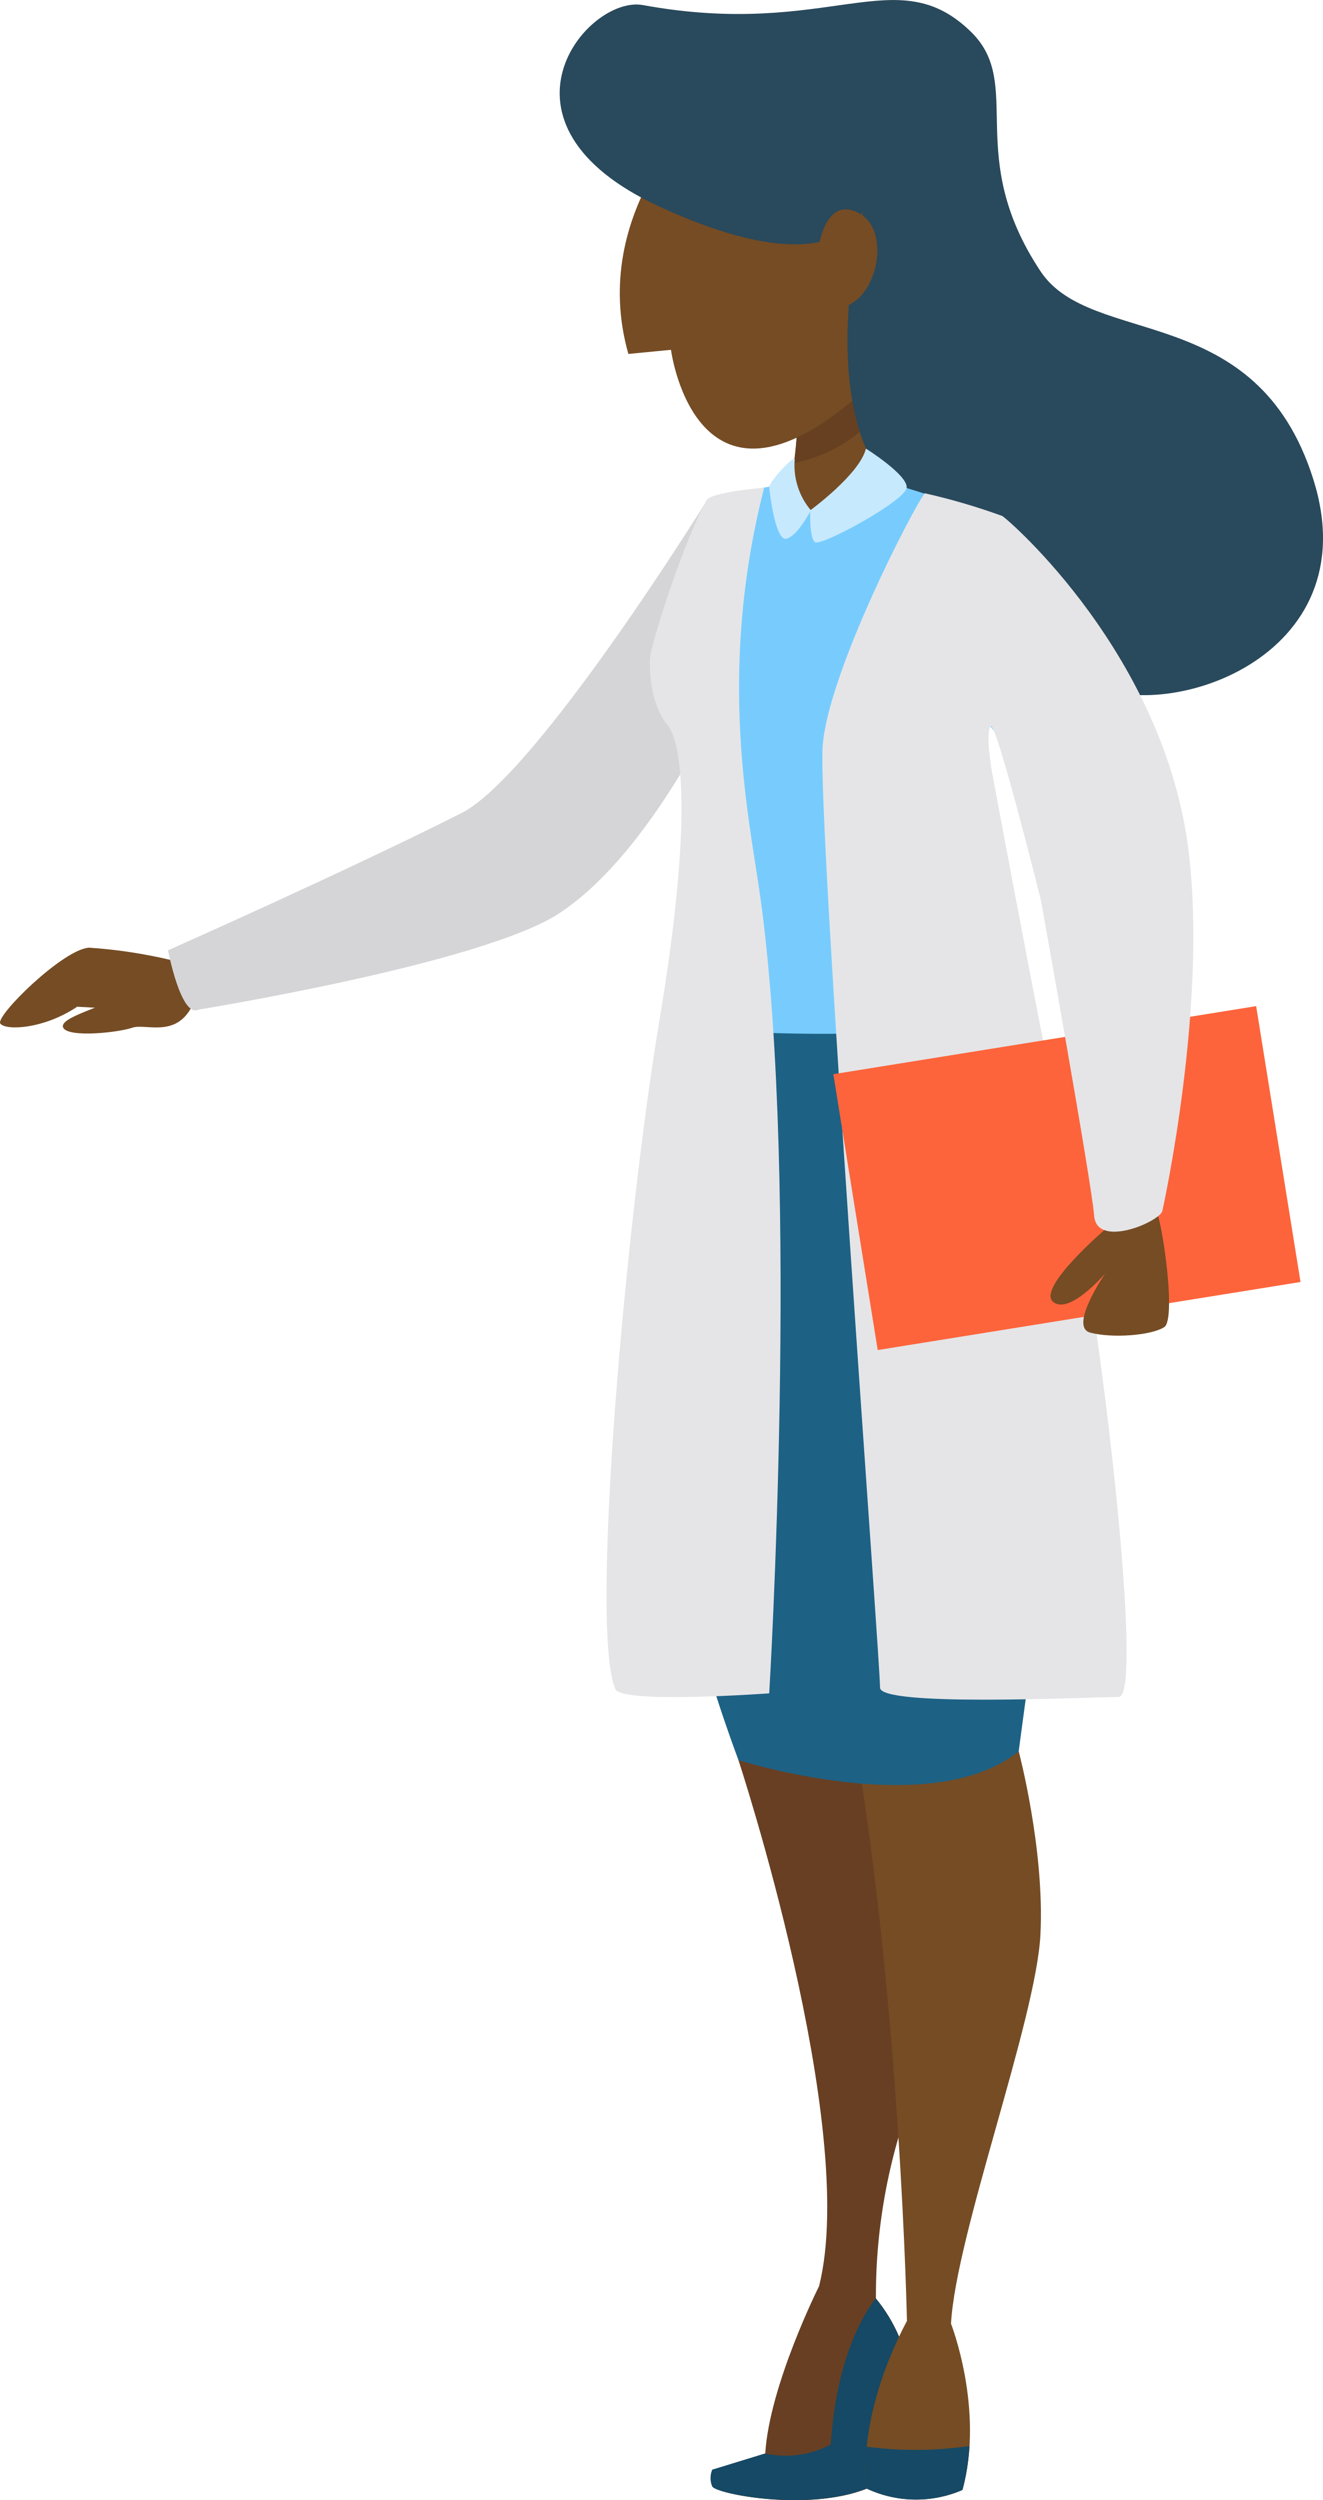
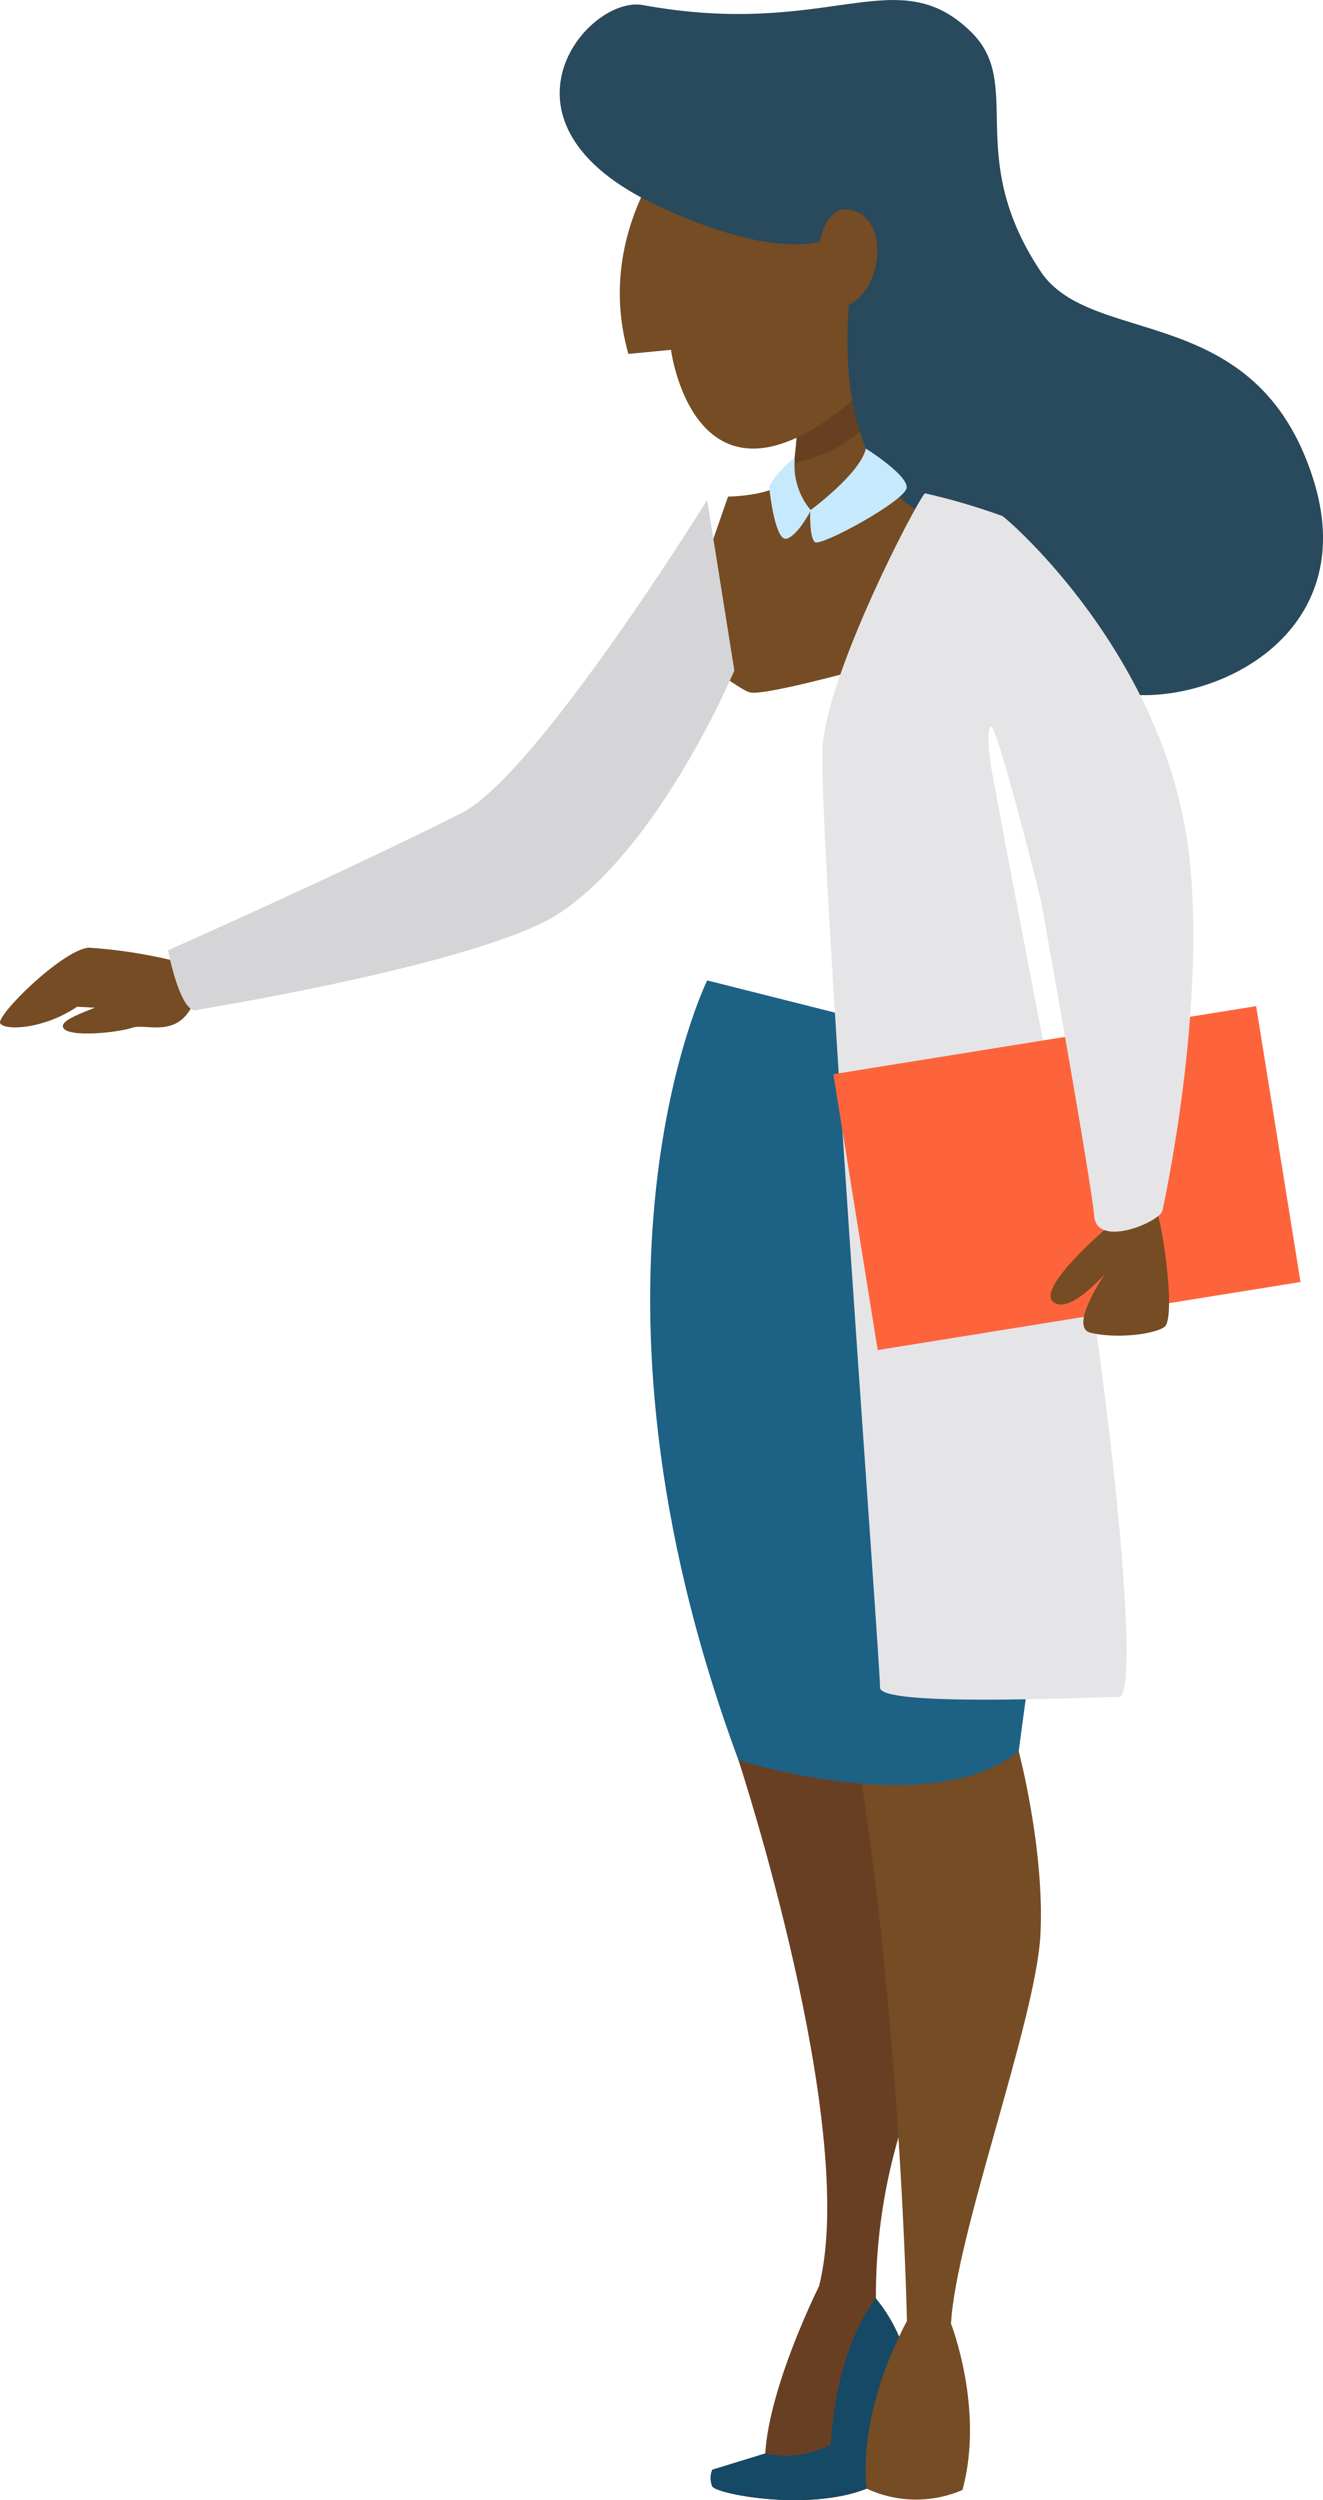
<svg xmlns="http://www.w3.org/2000/svg" viewBox="0 0 109.61 207.05">
  <defs>
    <style>
      .cls-1 {
        fill: #fd643b;
      }

      .cls-2 {
        fill: #e5e5e7;
      }

      .cls-3 {
        fill: #683f23;
      }

      .cls-4 {
        fill: #664020;
      }

      .cls-5 {
        fill: #c7e9fd;
      }

      .cls-6 {
        fill: #d5d5d7;
      }

      .cls-7 {
        fill: #1d6185;
      }

      .cls-8 {
        fill: #154965;
      }

      .cls-9 {
        fill: #29495c;
      }

      .cls-10 {
        fill: #754c24;
      }

      .cls-11 {
        fill: #77ccfd;
      }
    </style>
  </defs>
  <g id="art" />
  <g id="object" />
  <g id="background" />
  <g id="people">
    <g id="woman_in_labcoat">
      <g id="hand">
        <path id="skin" class="cls-10" d="M14.4,79.56c-2.3-.56-4.64-.92-7-1.08-2.1,.06-7.85,5.69-7.37,6.29s3.63,.44,6.36-1.4l5.38,.3,3.72-2.48c.39-.25-1.09-1.63-1.09-1.63Z" />
        <path id="skin-2" data-name="skin" class="cls-10" d="M14.98,79.56c-1.81,.9-3.57,1.9-5.27,3-1,.8-4.91,1.71-4.47,2.55s4.55,.4,5.71,0,3.83,1,5.15-2.19l-1.12-3.36Z" />
      </g>
      <g id="legs">
        <g id="leg_rear">
          <path class="cls-3" d="M61.18,145.76s10,30.36,6.68,43.56c0,0-4.12,8.21-4.46,13.87l-4.37,1.34c-.19,.44-.19,.95,0,1.39,.34,.61,7.9,2.11,12.8,.17l5.3-7.5-2.63-5.07c-.49-1.15-1.14-2.22-1.93-3.18-.03-6.07,1.12-12.09,3.38-17.72,2.2-5.11,3.37-10.6,3.45-16.16l-3-4.2-5.89-10.18-5.38-.07-3.95,3.75Z" />
        </g>
        <path id="shoe" class="cls-8" d="M68.83,202.43c.44-6.71,2.43-10.38,3.72-12.1h0c.79,.96,1.44,2.03,1.93,3.18l1.46,2.81-.23,4.23-3.9,5.53c-4.9,1.94-12.46,.44-12.8-.17-.19-.44-.19-.95,0-1.39l4.37-1.34c1.85,.41,3.78,.14,5.45-.75Z" />
        <path id="leg_front" class="cls-10" d="M83.95,139.98l.45,5.05s2.16,8.13,1.8,15.18c-.36,7.05-7,24.82-7.41,32.22,0,0,2.78,7.09,.95,13.77-2.54,1.1-5.43,1.06-7.93-.11,0,0-1-5.67,3.33-13.89,0,0-.52-25.87-4.39-48.57s1.94-8.42,1.94-8.42l11.26,4.77Z" />
-         <path id="shoe-2" data-name="shoe" class="cls-8" d="M80.32,202.56c-.07,1.23-.26,2.45-.58,3.64-2.54,1.1-5.43,1.06-7.93-.11-.14-1.15-.14-2.32,0-3.47,2.83,.37,5.69,.35,8.51-.06Z" />
      </g>
      <path id="skirt" class="cls-7" d="M58.59,81.19s-12.19,24.65,2.59,64.57c0,0,16,5.1,23.22-.73,0,0,4.15-31.76,6.22-38.58l-2.22-3.05s-3.82-14-12.58-19.28-5.92-.08-5.92-.08l-11.31-2.85Z" />
      <g id="head">
        <path id="skin-3" data-name="skin" class="cls-10" d="M72.05,32.18s3.08,4.77,4.31,6.51,3.9,5.71,3.9,5.71c0,0-5.13,10-5.75,10.15s-11.18,3.19-12.42,2.78-5.95-4.21-5.95-4.21l4.18-12s4.85,0,5.37-2.17c.34-2.24,.47-4.51,.41-6.78h5.95Z" />
        <path id="skin-4" data-name="skin" class="cls-4" d="M65.8,38.34c.25-2.04,.35-4.1,.3-6.16h5.95l1.06,1.64c-1.81,2.34-4.41,3.94-7.31,4.52Z" />
        <path id="skin-5" data-name="skin" class="cls-10" d="M58.4,8.88s-9.71,8.55-6.34,20.43l3.53-.34s2.2,16.9,17.33,2.12,1.82-18,1.82-18c0,0-3.54-3.63-4.52-4s-11.82-.21-11.82-.21Z" />
        <path id="hair" class="cls-9" d="M53.26,.42c-4.61-.84-13.55,9.82,1.38,16.69s16.91,.27,16.91,.27c0,0-5.56,21.18,6,25.65,5.11,2,7.43,10.52,12.47,13.46,6.23,3.63,23.49-1.87,18.79-16.79s-18.41-10.84-22.62-17.26c-6.36-9.6-1.3-15.43-5.72-19.78-6.2-6.09-11.71,.6-27.21-2.24Z" />
        <path id="skin-6" data-name="skin" class="cls-10" d="M67.7,21.26s.4-5.2,3.43-3.63,1.31,8.34-2.28,7.85-1.15-4.22-1.15-4.22Z" />
      </g>
      <g id="shirt">
-         <path id="shirt-2" data-name="shirt" class="cls-11" d="M64.88,40.03c-1,.34-5.83,1-6.29,1.37s-1.37,5.49-1.6,7.09-2.86,4.92-3.09,6,0,5.83,3.89,7.77c2.57,1.28-.19,23-.19,23,0,0,12.27,.8,17.53,0s3.59-10.89,3.93-11,1-13.49,2.29-14.41,6.29,11.78,6.4,12.24,3,28.06,2.9,28.63,4.78,1.11,5-1.31c.06-.8-1.6-28.24-1.48-29.15s-9.95-26.65-11.32-27.22-8.81-3.09-9.27-3-3,3.26-6.44,2.23-2.26-2.24-2.26-2.24Z" />
        <g id="collar">
          <path class="cls-5" d="M65.84,38.09c.09-.58-2.16,1.82-2.11,2.29s.51,4.5,1.45,4.23,2-2.35,2-2.35c-.98-1.16-1.46-2.66-1.34-4.17Z" />
          <path class="cls-5" d="M71.74,37.15c-.5,2.11-4.61,5.11-4.61,5.11,0,0-.1,2.26,.39,2.64s7.53-3.45,7.6-4.52-3.38-3.23-3.38-3.23Z" />
        </g>
      </g>
      <g id="coat">
        <path class="cls-6" d="M58.59,41.4s-14.12,22.8-20.37,25.94c-9.48,4.78-24.3,11.36-24.3,11.36,0,0,1.08,5.63,2.52,4.91,0,0,23.6-3.81,29.93-8,8.35-5.53,14.47-20.08,14.47-20.08l-2.25-14.13Z" />
        <path class="cls-2" d="M76.62,40.85c-.89,1.07-8,14.78-8.46,20.9s4.8,76.39,4.75,78,16.81,.81,19.77,.78c2.15,0-1.44-30.94-4-43.11s-7-36.21-7-36.21l-2.54-16.32-2.52-4.04Z" />
-         <path class="cls-2" d="M55.25,59.97c1.28,1.42,2.15,8-.62,24.55s-5.81,50.5-3.64,55.37c.54,1.23,12.74,.34,12.74,.34,0,0,2.53-42-.7-65.67-.89-6.57-3.71-18.53,.28-34.18,0,0-4.31,.37-4.72,1-1.64,2.61-4.73,12-4.75,13.26-.06,3.78,1.41,5.33,1.41,5.33Z" />
      </g>
      <rect id="book" class="cls-1" x="70.65" y="85.99" width="35.48" height="23.14" transform="translate(-14.37 15.28) rotate(-9.14)" />
      <path id="skin-7" data-name="skin" class="cls-10" d="M91.57,101.8s-5.66,4.84-4.33,6,4.33-2.34,4.33-2.34c0,0-3.06,4.42-1.24,4.9s5.05,.24,6.13-.46-.33-10.06-.88-10.06c-1.39,.55-2.73,1.2-4.01,1.96Z" />
      <path id="coat_arm" class="cls-2" d="M76.62,40.85c2.18,.49,4.32,1.12,6.42,1.88,.55,.34,13.49,11.53,15.45,27.87,1.53,12.72-2.07,29.14-2.19,29.68-.21,.89-5.44,3.15-5.65,.4s-4.41-26.12-4.41-26.12c0,0-3.73-15-4.17-14.4s.08,3.49,.08,3.49l-5.53-22.8Z" />
    </g>
  </g>
</svg>